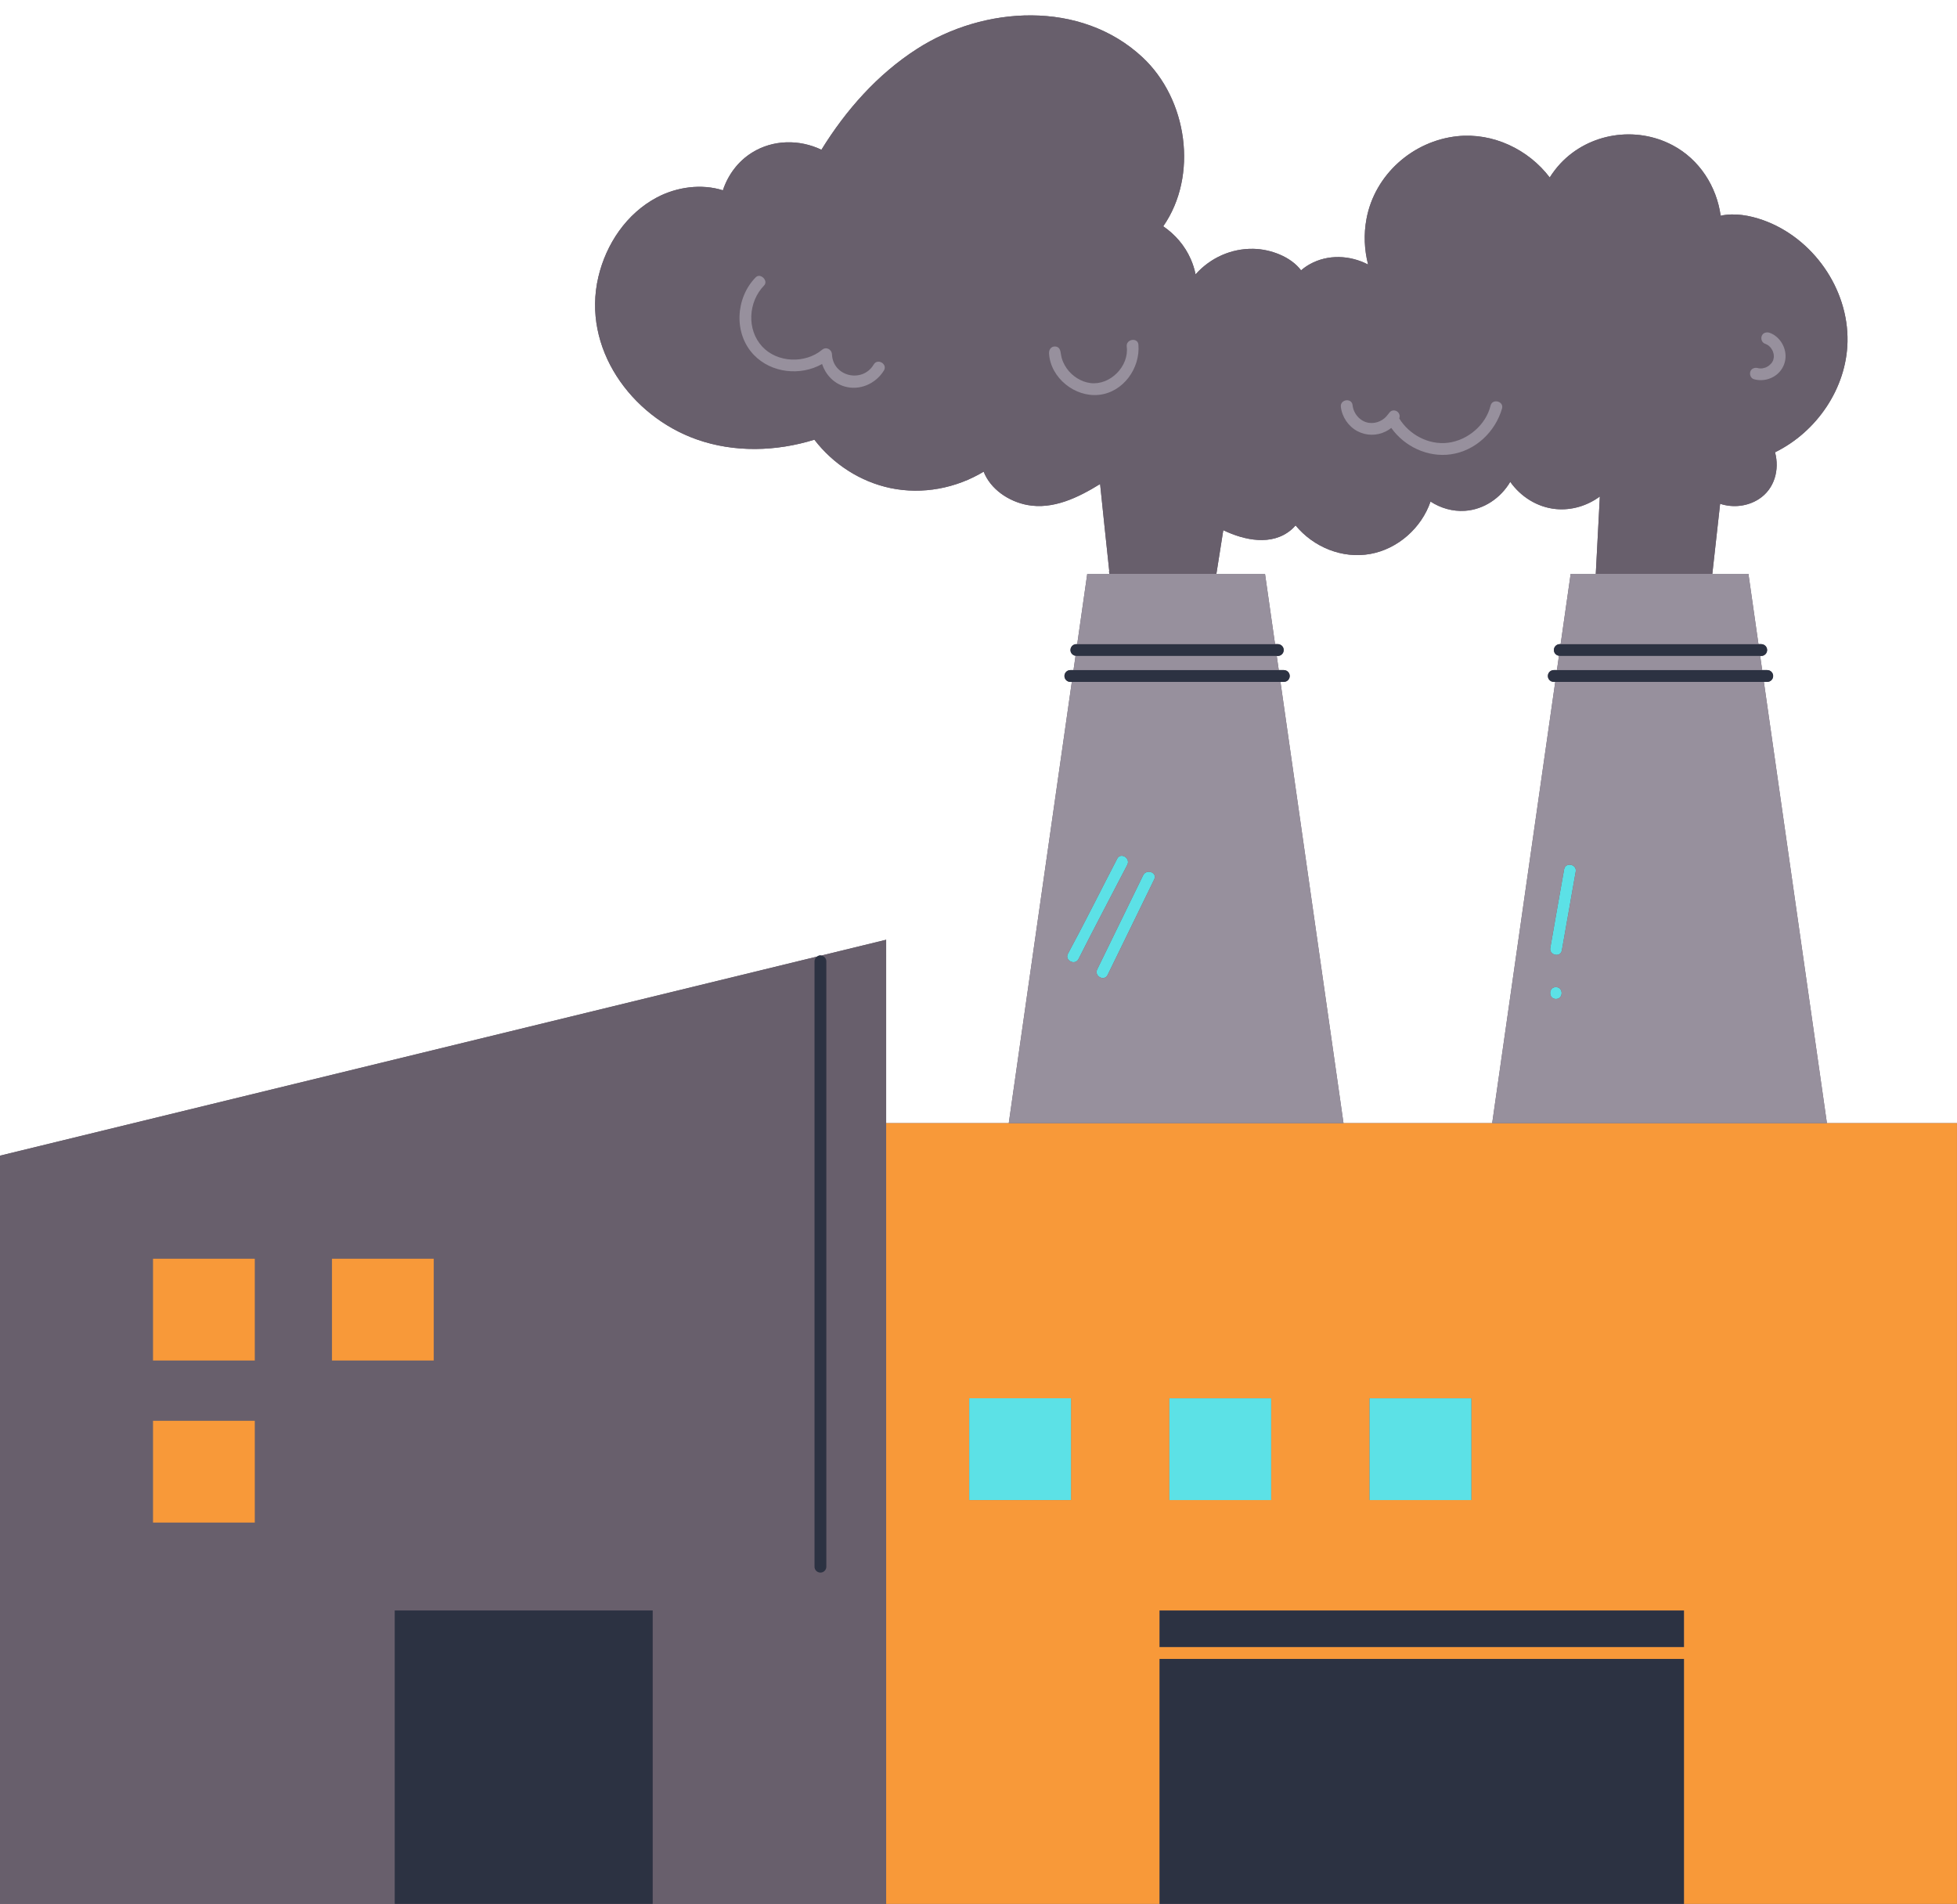
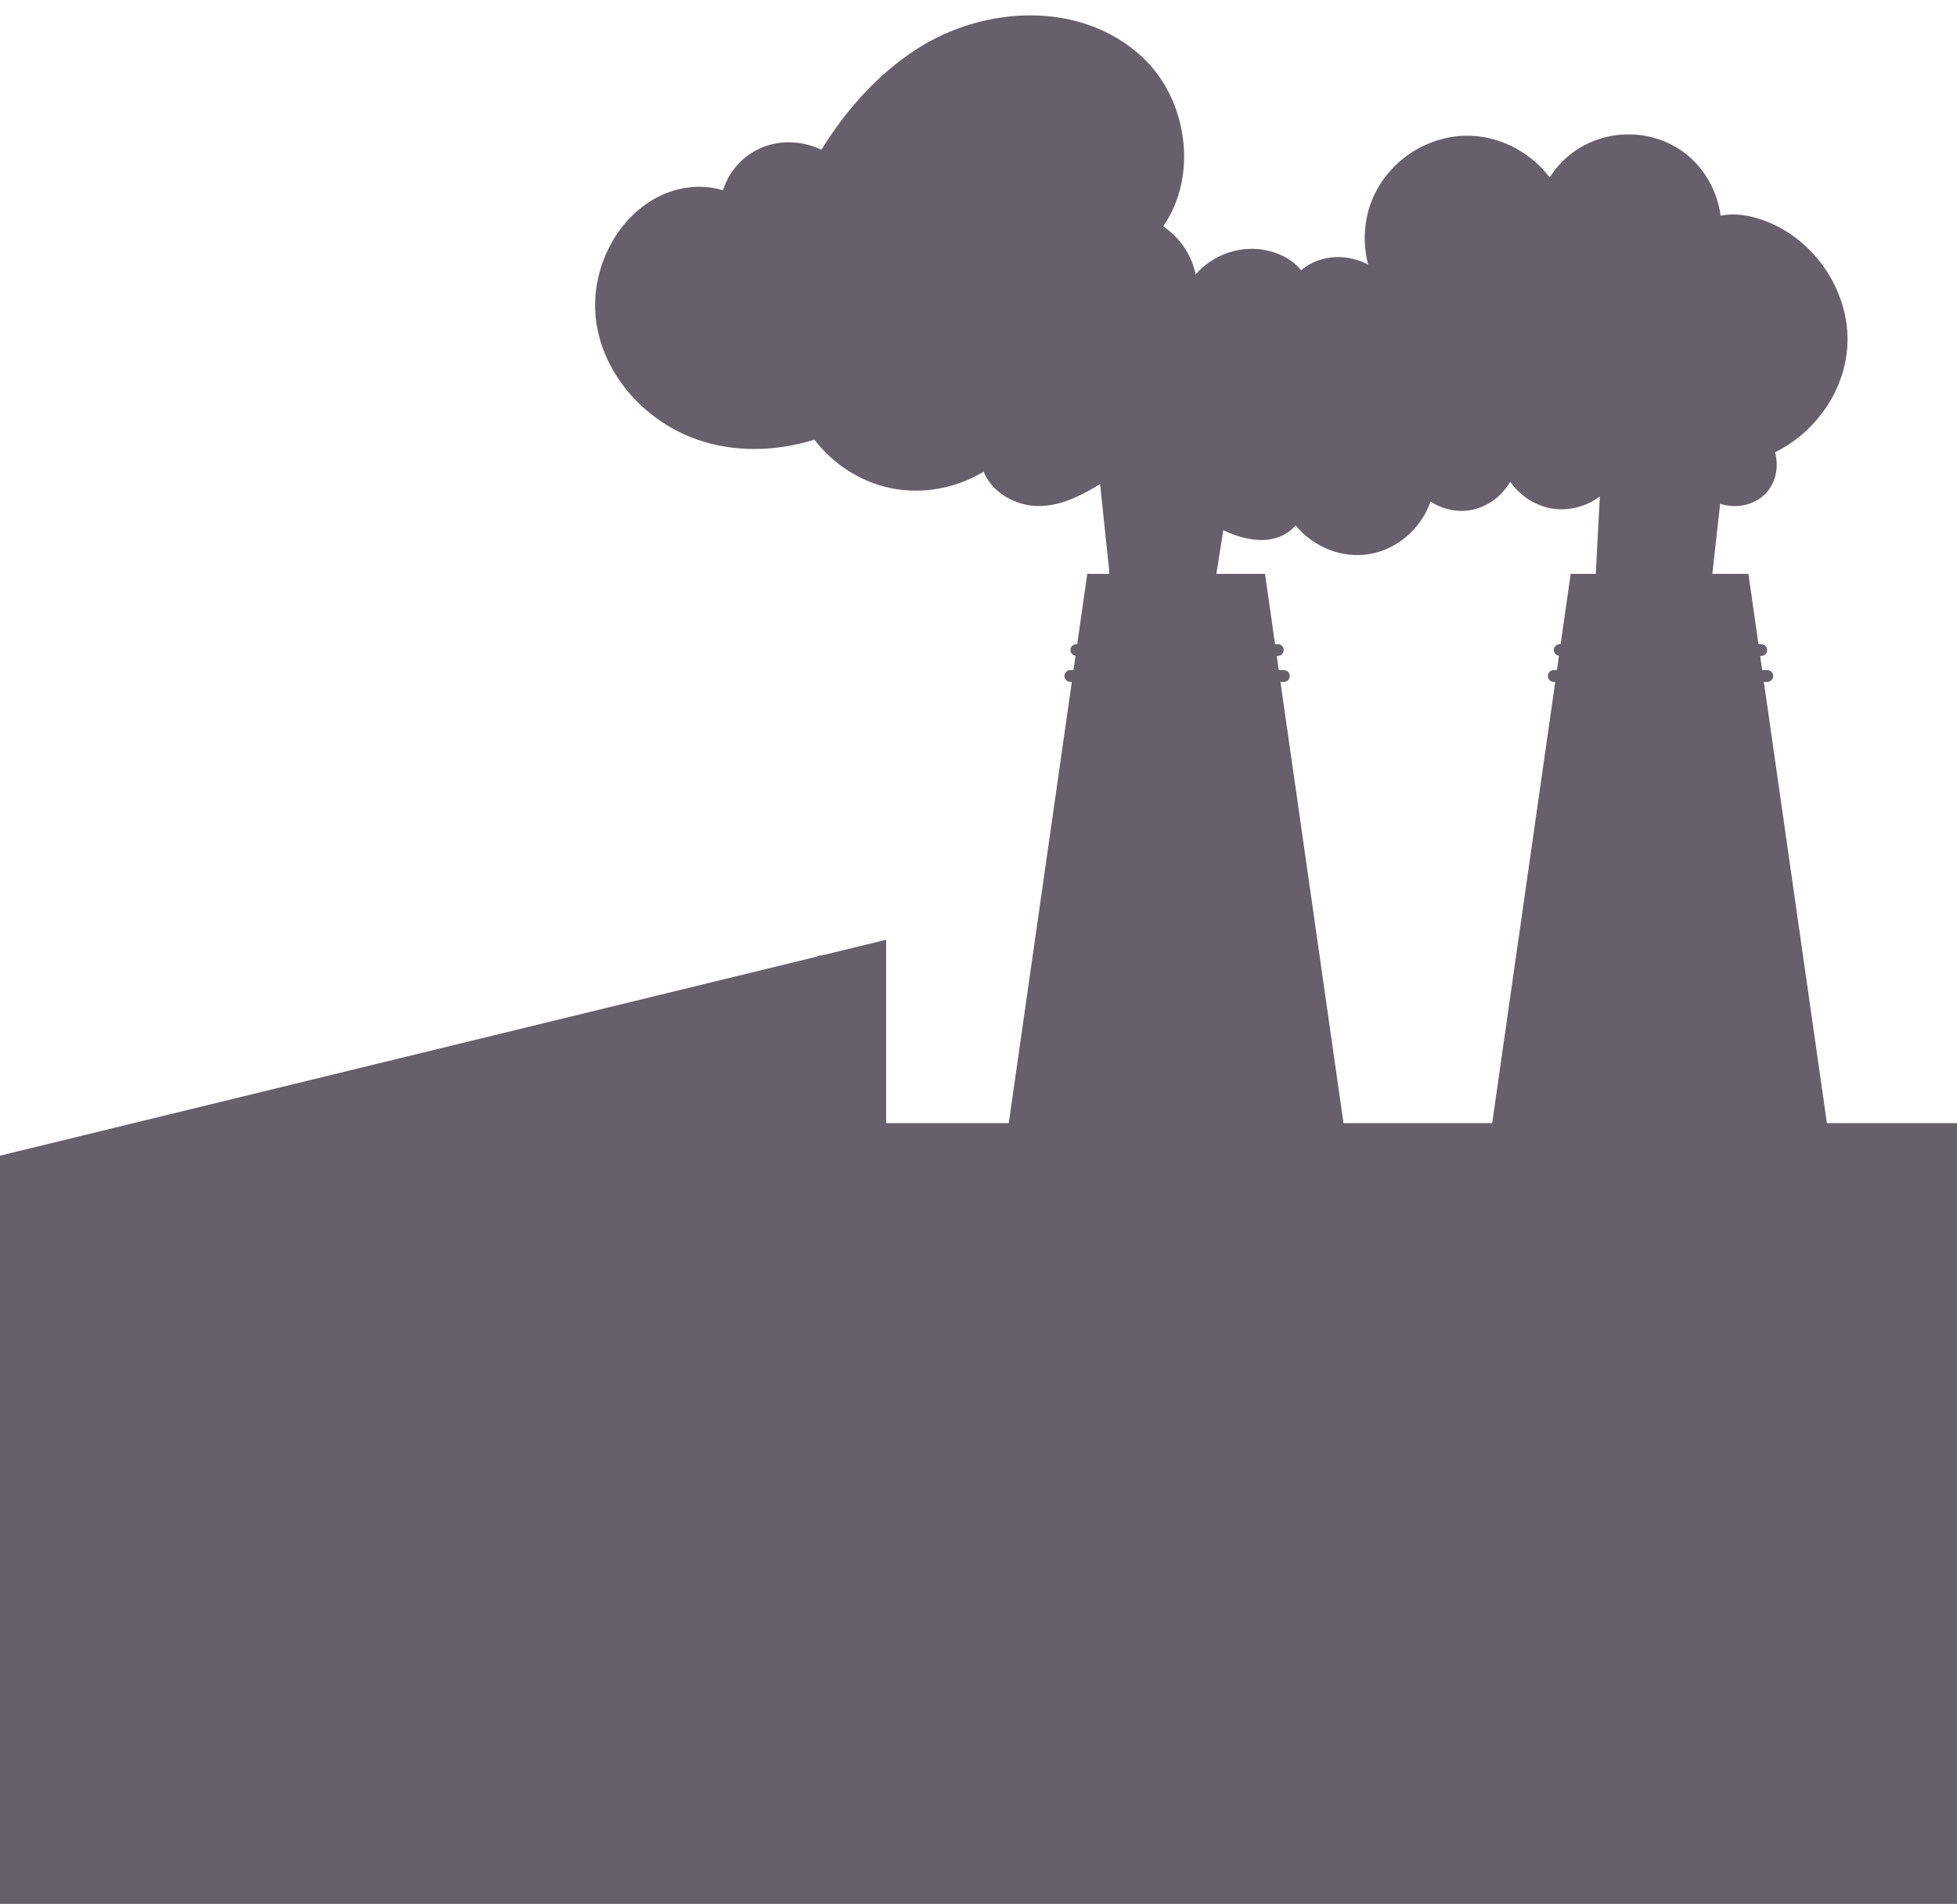
<svg xmlns="http://www.w3.org/2000/svg" fill="#000000" height="322.1" preserveAspectRatio="xMidYMid meet" version="1" viewBox="0.0 -2.6 331.1 322.1" width="331.1" zoomAndPan="magnify">
  <g id="change1_1">
    <path d="M309.092,187.399l-10.668-74.644h0.571c0.553,0,1-0.447,1-1s-0.447-1-1-1h-0.856l-0.341-2.389 h0.179c0.553,0,1-0.447,1-1s-0.447-1-1-1h-0.465l-1.699-11.887h-6.107c0.445-3.953,0.885-7.908,1.319-11.858 c2.15,0.71,4.62,0.46,6.56-0.8c2.65-1.71,3.52-4.97,2.73-7.91c7.02-3.44,12.09-10.78,12.26-18.7 c0.19-8.97-5.87-17.58-14.31-20.58c-2.24-0.79-4.79-1.25-7.15-0.74c-0.68-4.94-3.58-9.51-8.11-11.91 c-6.25-3.32-14.15-2.09-18.99,3.07c-0.68,0.73-1.29,1.53-1.82,2.37c-3.61-4.75-9.59-7.61-15.63-6.98 c-7.53,0.79-13.98,6.5-15.37,13.98c-0.49,2.6-0.37,5.22,0.27,7.73c-3.04-1.58-6.79-1.78-9.89-0.04 c-0.53,0.3-1.01,0.64-1.45,1.02c-1.75-2.33-5.2-3.59-8.09-3.64c-3.75-0.07-7.28,1.55-9.73,4.29 c-0.01,0-0.02,0.01-0.03,0.02c-0.18-0.89-0.45-1.75-0.83-2.6c-0.99-2.25-2.63-4.15-4.64-5.52 c5.95-8.55,4.13-21.49-3.54-28.62c-10.42-9.68-26.79-8.69-38.15-1.37c-6.66,4.29-11.99,10.32-16.14,17.04 c-3.7-1.77-8.17-1.74-11.73,0.48c-2.39,1.48-4.08,3.79-4.94,6.38c-3.61-1.14-7.77-0.58-11.15,1.2 c-5.14,2.72-8.6,7.86-9.92,13.46c-2.82,11.99,5.5,23.55,16.63,27.48c6.39,2.26,13.47,2.05,19.92,0.05 c3.17,4.13,7.79,7.13,12.9,8.19c5.41,1.12,11.06,0.03,15.74-2.78c1.16,2.95,4.18,5.02,7.36,5.63 c4.38,0.83,8.65-1.26,12.34-3.54c0.51,4.87,1.01,9.76,1.54,14.64c-0.02,0.12-0.04,0.25,0,0.39 c0.008,0.057,0.022,0.113,0.031,0.169h-3.746l-1.699,11.887h-0.143c-0.553,0-1,0.447-1,1 c0,0.503,0.377,0.902,0.861,0.972l-0.345,2.417h-0.534c-0.553,0-1,0.447-1,1s0.447,1,1,1h0.248l-10.668,74.644 h-20.744V156.374l-10.982,2.675c-0.048-0.007-0.09-0.028-0.14-0.028c-0.217,0-0.408,0.084-0.572,0.201L0,192.899 v126.577h66.782h43.648h39.498h46.239h88.756h46.171V187.399H309.092z M216.637,112.755h0.57c0.553,0,1-0.447,1-1 s-0.447-1-1-1h-0.856l-0.341-2.389h0.178c0.553,0,1-0.447,1-1s-0.447-1-1-1h-0.464l-1.699-11.887h-8.227 c0.383-2.466,0.779-4.925,1.167-7.388c3.6,1.73,8.21,2.69,11.48-0.06c0.27-0.228,0.518-0.481,0.751-0.748 c3.029,3.668,7.894,5.692,12.677,4.818c4.653-0.851,8.631-4.409,10.155-8.856c1.699,1.104,3.731,1.703,5.816,1.566 c3.22-0.21,6.07-2.18,7.67-4.9c1.78,2.52,4.59,4.3,7.71,4.6c2.65,0.26,5.32-0.55,7.45-2.12 c-0.224,4.36-0.453,8.726-0.688,13.088h-4.248l-1.699,11.887h-0.143c-0.553,0-1,0.447-1,1 c0,0.503,0.377,0.902,0.861,0.972l-0.345,2.417h-0.534c-0.553,0-1,0.447-1,1s0.447,1,1,1h0.248l-10.668,74.644 h-25.155L216.637,112.755z" fill="#685f6c" />
  </g>
  <g id="change1_2">
-     <path d="M312.575,55.211c0.19-8.97-5.87-17.58-14.31-20.58c-2.24-0.79-4.79-1.25-7.15-0.74 c-0.68-4.94-3.58-9.51-8.11-11.91c-6.25-3.32-14.15-2.09-18.99,3.07c-0.68,0.73-1.29,1.53-1.82,2.37 c-3.61-4.75-9.59-7.61-15.63-6.98c-7.53,0.79-13.98,6.5-15.37,13.98c-0.49,2.6-0.37,5.22,0.27,7.73 c-3.04-1.58-6.79-1.78-9.89-0.04c-0.53,0.3-1.01,0.64-1.45,1.02c-1.75-2.33-5.2-3.59-8.09-3.64 c-3.75-0.07-7.28,1.55-9.73,4.29c-0.01,0-0.02,0.01-0.03,0.02c-0.18-0.89-0.45-1.75-0.83-2.6 c-0.99-2.25-2.63-4.15-4.64-5.52c5.95-8.55,4.13-21.49-3.54-28.62c-10.42-9.68-26.79-8.69-38.15-1.37 c-6.66,4.29-11.99,10.32-16.14,17.04c-3.7-1.77-8.17-1.74-11.73,0.48c-2.39,1.48-4.08,3.79-4.94,6.38 c-3.61-1.14-7.77-0.58-11.15,1.2c-5.14,2.72-8.6,7.86-9.92,13.46c-2.82,11.99,5.5,23.55,16.63,27.48 c6.39,2.26,13.47,2.05,19.92,0.05c3.17,4.13,7.79,7.13,12.9,8.19c5.41,1.12,11.06,0.03,15.74-2.78 c1.16,2.95,4.18,5.02,7.36,5.63c4.38,0.83,8.65-1.26,12.34-3.54c0.51,4.87,1.01,9.76,1.54,14.64 c-0.02,0.12-0.04,0.25,0,0.39c0.008,0.057,0.022,0.113,0.031,0.169h18.102c0.383-2.466,0.779-4.925,1.167-7.388 c3.6,1.73,8.21,2.69,11.48-0.06c0.27-0.228,0.518-0.481,0.751-0.748c3.029,3.668,7.894,5.692,12.677,4.818 c4.653-0.851,8.631-4.409,10.155-8.856c1.699,1.104,3.731,1.703,5.816,1.566c3.22-0.21,6.07-2.18,7.67-4.9 c1.78,2.52,4.59,4.3,7.71,4.6c2.65,0.26,5.32-0.55,7.45-2.12c-0.224,4.36-0.453,8.726-0.688,13.088h19.719 c0.445-3.953,0.885-7.908,1.319-11.858c2.15,0.71,4.62,0.46,6.56-0.8c2.65-1.71,3.52-4.97,2.73-7.91 C307.335,70.471,312.405,63.131,312.575,55.211z M149.542,60.085c-1.38,2.231-4.075,3.438-6.644,2.696 c-1.867-0.539-3.223-2.029-3.813-3.803c-3.649,2.06-8.579,1.551-11.55-1.548c-3.457-3.606-3.089-9.655,0.324-13.119 c0.792-0.804,2.194,0.59,1.415,1.388c-2.677,2.741-2.982,7.448-0.316,10.329c2.559,2.766,7.288,2.919,10.134,0.54 c0.692-0.578,1.629-0.069,1.668,0.786c0.169,3.775,5.175,4.907,7.065,1.705 C148.48,57.947,150.218,58.992,149.542,60.085z M185.907,64.198c-4.05,0.421-8.164-2.864-8.421-6.992 c-0.039-0.631,0.339-1.235,1.042-1.193c0.789,0.048,0.884,0.723,0.975,1.34c0.127,0.864,0.477,1.664,0.979,2.374 c0.925,1.311,2.436,2.287,4.04,2.479c3.314,0.396,6.521-2.845,6.112-6.173c-0.158-1.285,1.87-1.601,1.974-0.326 C192.931,59.697,190.039,63.769,185.907,64.198z M254.125,66.515c-1.158,3.975-4.524,7.161-8.69,7.743 c-3.885,0.543-7.813-1.317-10.047-4.471c-0.289,0.228-0.597,0.431-0.931,0.597 c-1.523,0.754-3.28,0.749-4.784-0.04c-1.538-0.807-2.622-2.406-2.813-4.13c-0.141-1.279,1.848-1.553,1.982-0.27 c0.151,1.451,1.314,2.803,2.801,2.987c0.647,0.08,1.257-0.028,1.81-0.285c0.574-0.267,1.008-0.64,1.343-1.099 c0.007-0.006,0.011-0.013,0.018-0.02c0.011-0.015,0.027-0.026,0.037-0.041c0.23-0.331,0.448-0.618,0.881-0.655 c0.405-0.034,0.786,0.188,0.968,0.546c0.144,0.283,0.127,0.549,0.034,0.8c1.694,2.766,4.987,4.524,8.247,4.121 c3.328-0.412,6.406-2.993,7.208-6.288C252.494,64.757,254.484,65.28,254.125,66.515z M301.188,60.179 c-1.05,1.29-2.861,1.825-4.445,1.371c-0.538-0.154-0.761-0.782-0.611-1.276c0.164-0.54,0.773-0.753,1.276-0.611 c0.039,0.012,0.078,0.022,0.118,0.032c0.006,0.001,0.002,0,0.009,0.002c0.077,0.008,0.152,0.019,0.23,0.024 c0.196,0.013,0.287,0.008,0.435-0.017c0.152-0.026,0.301-0.064,0.448-0.112c0.032-0.011,0.063-0.022,0.095-0.034 c0.011-0.005,0.007-0.003,0.024-0.011c0.069-0.036,0.139-0.067,0.207-0.104c0.069-0.038,0.136-0.078,0.201-0.12 c0.028-0.018,0.133-0.098,0.169-0.122c0.101-0.088,0.2-0.177,0.289-0.277c0.027-0.029,0.14-0.18,0.143-0.176 c0.025-0.039,0.051-0.078,0.075-0.118c0.04-0.069,0.077-0.139,0.111-0.211c0.016-0.033,0.03-0.067,0.044-0.101 c0.021-0.144,0.066-0.288,0.095-0.433c0.003-0.044,0.012-0.136,0.012-0.165c0-0.092-0.004-0.185-0.013-0.277 c-0.003-0.029-0.029-0.169-0.023-0.153c-0.014-0.06-0.026-0.122-0.043-0.182 c-0.025-0.09-0.054-0.178-0.087-0.266c-0.007-0.019-0.037-0.083-0.054-0.12 c-0.076-0.144-0.154-0.287-0.249-0.421c-0.028-0.04-0.059-0.078-0.089-0.117c-0.019-0.019-0.078-0.087-0.102-0.111 c-0.077-0.077-0.158-0.151-0.243-0.221c-0.017-0.014-0.051-0.037-0.082-0.057 c-0.171-0.102-0.334-0.19-0.523-0.26c-0.525-0.194-0.721-0.814-0.541-1.307 c0.195-0.536,0.81-0.701,1.307-0.541c0.888,0.285,1.675,1.013,2.135,1.811 C302.371,57.004,302.293,58.822,301.188,60.179z M139.805,160.021v102.41c0,0.553-0.447,1-1,1s-1-0.447-1-1V160.021 c0-0.335,0.175-0.617,0.428-0.799L0,192.899v126.577h66.782v-49.643h43.648v49.643h39.498V187.399V156.374 l-10.982,2.675C139.428,159.12,139.805,159.518,139.805,160.021z M43.107,254.965H25.889v-17.218h17.217V254.965z M43.107,227.558H25.889v-17.217h17.217V227.558z M73.385,227.558H56.167v-17.217h17.217V227.558z" fill="#685f6c" />
-   </g>
+     </g>
  <g id="change2_1">
-     <path d="M262.897,107.366c0-0.553,0.447-1,1-1h0.143h33.472h0.465c0.553,0,1,0.447,1,1s-0.447,1-1,1 h-0.179H263.897c-0.049,0-0.091-0.021-0.139-0.028C263.274,108.268,262.897,107.87,262.897,107.366z M298.996,110.755 h-0.856h-34.726h-0.534c-0.553,0-1,0.447-1,1s0.447,1,1,1h0.248h35.298h0.571c0.553,0,1-0.447,1-1 S299.548,110.755,298.996,110.755z M196.166,319.477h88.756v-41.444h-88.756V319.477z M196.166,276.033h88.756v-6.199 h-88.756V276.033z M66.782,319.477h43.648v-49.643H66.782V319.477z M181.97,108.338 c0.048,0.007,0.09,0.028,0.139,0.028h33.901h0.178c0.553,0,1-0.447,1-1s-0.447-1-1-1h-0.464h-33.472h-0.143 c-0.553,0-1,0.447-1,1C181.109,107.87,181.486,108.268,181.97,108.338z M217.207,112.755c0.553,0,1-0.447,1-1 s-0.447-1-1-1h-0.856h-34.726h-0.534c-0.553,0-1,0.447-1,1s0.447,1,1,1h0.248h35.298H217.207z M138.945,159.049 c-0.048-0.007-0.09-0.028-0.14-0.028c-0.217,0-0.408,0.084-0.572,0.201c-0.253,0.181-0.428,0.463-0.428,0.799 v102.41c0,0.553,0.447,1,1,1s1-0.447,1-1V160.021C139.805,159.518,139.428,159.12,138.945,159.049z" fill="#2c3242" />
-   </g>
+     </g>
  <g id="change3_1">
-     <path d="M309.092,187.399h-56.633h-25.155h-56.633h-20.744v132.078h46.239v-41.444h88.756v41.444h46.171 V187.399H309.092z M181.197,251.16h-17.217v-17.217h17.217V251.16z M231.716,233.942h17.217v17.217h-17.217V233.942 z M197.848,233.942h17.217v17.217h-17.217V233.942z M284.922,276.033h-88.756v-6.199h88.756V276.033z M25.889,210.341 h17.217v17.217H25.889V210.341z M56.167,210.341h17.217v17.217H56.167V210.341z M25.889,237.748h17.217v17.218 H25.889V237.748z" fill="#f89939" />
-   </g>
+     </g>
  <g id="change4_1">
-     <path d="M163.98,233.942h17.217v17.217h-17.217V233.942z M197.848,251.16h17.217v-17.217h-17.217 V251.16z M231.716,251.16h17.217v-17.217h-17.217V251.16z M189.012,142.665 c-2.78,5.354-5.466,10.769-8.332,16.077c-0.61,1.131,1.208,2.046,1.79,0.893 c2.695-5.338,5.506-10.62,8.252-15.932C191.309,142.567,189.607,141.518,189.012,142.665z M193.402,145.471 c-2.583,5.309-5.19,10.607-7.771,15.917c-0.561,1.155,1.203,2.092,1.771,0.931 c2.635-5.386,5.248-10.783,7.882-16.17C195.848,144.995,193.961,144.321,193.402,145.471z M264.629,144.463 c-0.78,4.427-1.571,8.852-2.337,13.281c-0.219,1.265,1.726,1.702,1.953,0.43c0.793-4.441,1.566-8.886,2.347-13.33 C266.815,143.576,264.853,143.192,264.629,144.463z M263.238,164.389c-1.289,0-1.283,2,0.006,2 C264.533,166.389,264.527,164.389,263.238,164.389z" fill="#5ce1e6" />
-   </g>
+     </g>
  <g id="change5_1">
-     <path d="M297.512,106.366H264.04l1.699-11.887h4.248h19.719h6.107L297.512,106.366z M297.798,108.366 H263.897c-0.049,0-0.091-0.021-0.139-0.028l-0.345,2.417h34.726L297.798,108.366z M309.092,187.399h-56.633 l10.668-74.644h35.298L309.092,187.399z M263.238,164.389c-1.289,0-1.283,2,0.006,2 C264.533,166.389,264.527,164.389,263.238,164.389z M266.592,144.844c0.223-1.268-1.74-1.652-1.963-0.382 c-0.78,4.427-1.571,8.852-2.337,13.281c-0.219,1.265,1.726,1.702,1.953,0.43 C265.039,153.733,265.811,149.288,266.592,144.844z M216.637,112.755l10.668,74.644h-56.633l10.668-74.644H216.637z M182.47,159.635c2.695-5.338,5.506-10.62,8.252-15.932c0.587-1.135-1.115-2.185-1.71-1.038 c-2.78,5.354-5.466,10.769-8.332,16.077C180.069,159.873,181.887,160.788,182.47,159.635z M193.402,145.471 c-2.583,5.309-5.19,10.607-7.771,15.917c-0.561,1.155,1.203,2.092,1.771,0.931 c2.635-5.386,5.248-10.783,7.882-16.17C195.848,144.995,193.961,144.321,193.402,145.471z M183.95,94.479 l-1.699,11.887h33.472l-1.699-11.887h-8.227H187.696H183.95z M181.97,108.338l-0.345,2.417h34.726l-0.341-2.389 h-33.901C182.06,108.366,182.017,108.345,181.97,108.338z M147.824,59.059c-1.89,3.202-6.896,2.07-7.065-1.705 c-0.038-0.855-0.976-1.364-1.668-0.786c-2.847,2.378-7.575,2.225-10.134-0.54 c-2.666-2.881-2.361-7.588,0.316-10.329c0.779-0.797-0.623-2.192-1.415-1.388 c-3.413,3.464-3.781,9.513-0.324,13.119c2.971,3.099,7.901,3.608,11.55,1.548c0.59,1.774,1.946,3.264,3.813,3.803 c2.57,0.742,5.264-0.466,6.644-2.696C150.218,58.992,148.48,57.947,147.824,59.059z M185.907,64.198 c4.132-0.429,7.024-4.502,6.699-8.49c-0.104-1.275-2.132-0.959-1.974,0.326c0.409,3.328-2.798,6.568-6.112,6.173 c-1.605-0.192-3.115-1.168-4.04-2.479c-0.502-0.711-0.852-1.511-0.979-2.374c-0.091-0.617-0.185-1.292-0.975-1.34 c-0.703-0.043-1.081,0.561-1.042,1.193C177.743,61.334,181.856,64.619,185.907,64.198z M252.188,66.013 c-0.802,3.294-3.88,5.876-7.208,6.288c-3.259,0.403-6.553-1.355-8.247-4.121c0.093-0.251,0.11-0.517-0.034-0.8 c-0.182-0.358-0.564-0.581-0.968-0.546c-0.433,0.037-0.651,0.324-0.881,0.655 c-0.011,0.015-0.027,0.026-0.037,0.041c-0.007,0.006-0.011,0.013-0.018,0.02 c-0.335,0.459-0.769,0.833-1.343,1.099c-0.553,0.257-1.163,0.365-1.81,0.285 c-1.487-0.185-2.65-1.536-2.801-2.987c-0.134-1.283-2.123-1.009-1.982,0.27c0.19,1.724,1.275,3.323,2.813,4.13 c1.504,0.789,3.261,0.794,4.784,0.04c0.334-0.165,0.642-0.368,0.931-0.597c2.234,3.153,6.162,5.013,10.047,4.471 c4.167-0.582,7.533-3.768,8.69-7.743C254.484,65.28,252.494,64.757,252.188,66.013z M296.744,61.55 c1.584,0.454,3.394-0.081,4.445-1.371c1.105-1.357,1.183-3.175,0.316-4.678c-0.46-0.798-1.248-1.526-2.135-1.811 c-0.497-0.159-1.112,0.005-1.307,0.541c-0.179,0.492,0.016,1.113,0.541,1.307c0.19,0.07,0.352,0.158,0.523,0.26 c0.031,0.021,0.065,0.043,0.082,0.057c0.085,0.069,0.166,0.143,0.243,0.221c0.024,0.024,0.083,0.091,0.102,0.111 c0.03,0.039,0.061,0.077,0.089,0.117c0.095,0.134,0.172,0.276,0.249,0.421c0.017,0.037,0.047,0.101,0.054,0.12 c0.033,0.087,0.062,0.176,0.087,0.266c0.017,0.06,0.03,0.121,0.043,0.182c-0.006-0.016,0.021,0.123,0.023,0.153 c0.009,0.092,0.013,0.185,0.013,0.277c0,0.029-0.009,0.121-0.012,0.165c-0.029,0.145-0.074,0.289-0.095,0.433 c-0.014,0.034-0.029,0.068-0.044,0.101c-0.034,0.072-0.071,0.142-0.111,0.211 c-0.023,0.04-0.05,0.079-0.075,0.118c-0.003-0.004-0.116,0.147-0.143,0.176c-0.09,0.1-0.189,0.189-0.289,0.277 c-0.036,0.024-0.142,0.104-0.169,0.122c-0.066,0.042-0.133,0.083-0.201,0.12 c-0.068,0.037-0.138,0.069-0.207,0.104c-0.017,0.007-0.013,0.006-0.024,0.011 c-0.031,0.012-0.063,0.023-0.095,0.034c-0.146,0.048-0.296,0.086-0.448,0.112 c-0.147,0.025-0.239,0.029-0.435,0.017c-0.077-0.005-0.153-0.017-0.23-0.024 c-0.007-0.001-0.003-0.001-0.009-0.002c-0.04-0.01-0.079-0.02-0.118-0.032 c-0.503-0.142-1.112,0.072-1.276,0.611C295.983,60.768,296.206,61.396,296.744,61.55z" fill="#97909d" />
-   </g>
+     </g>
</svg>